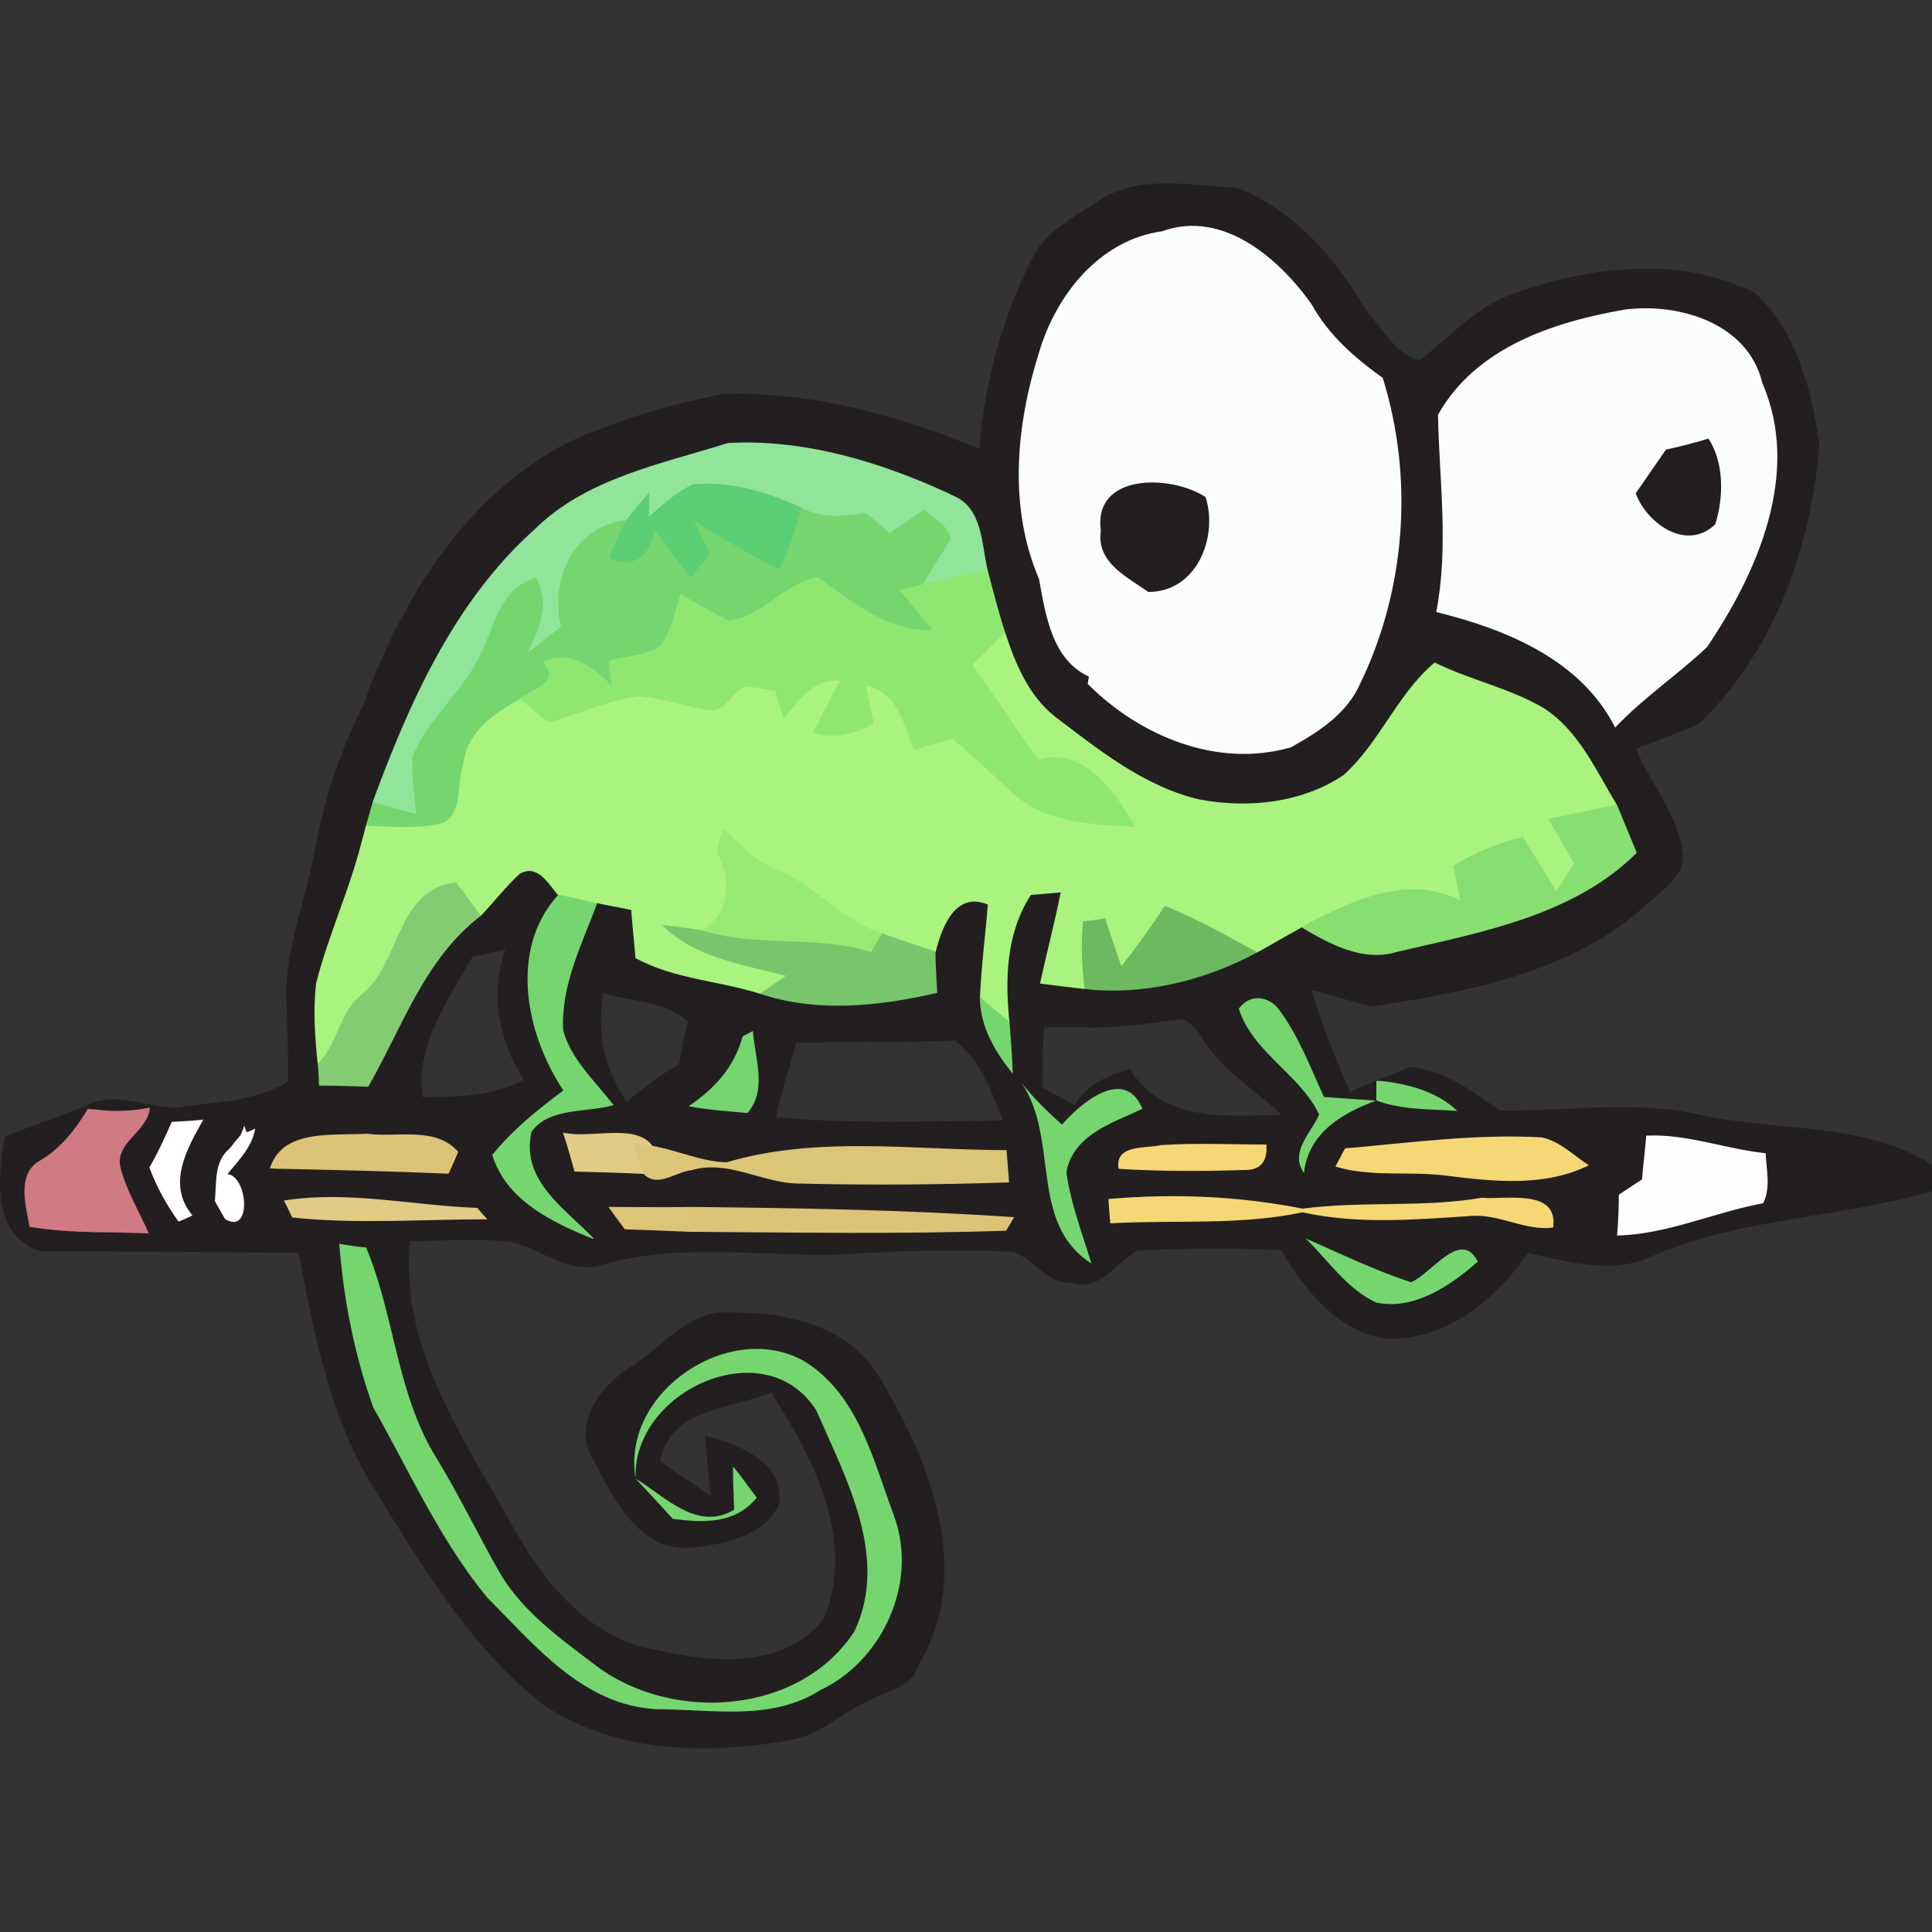
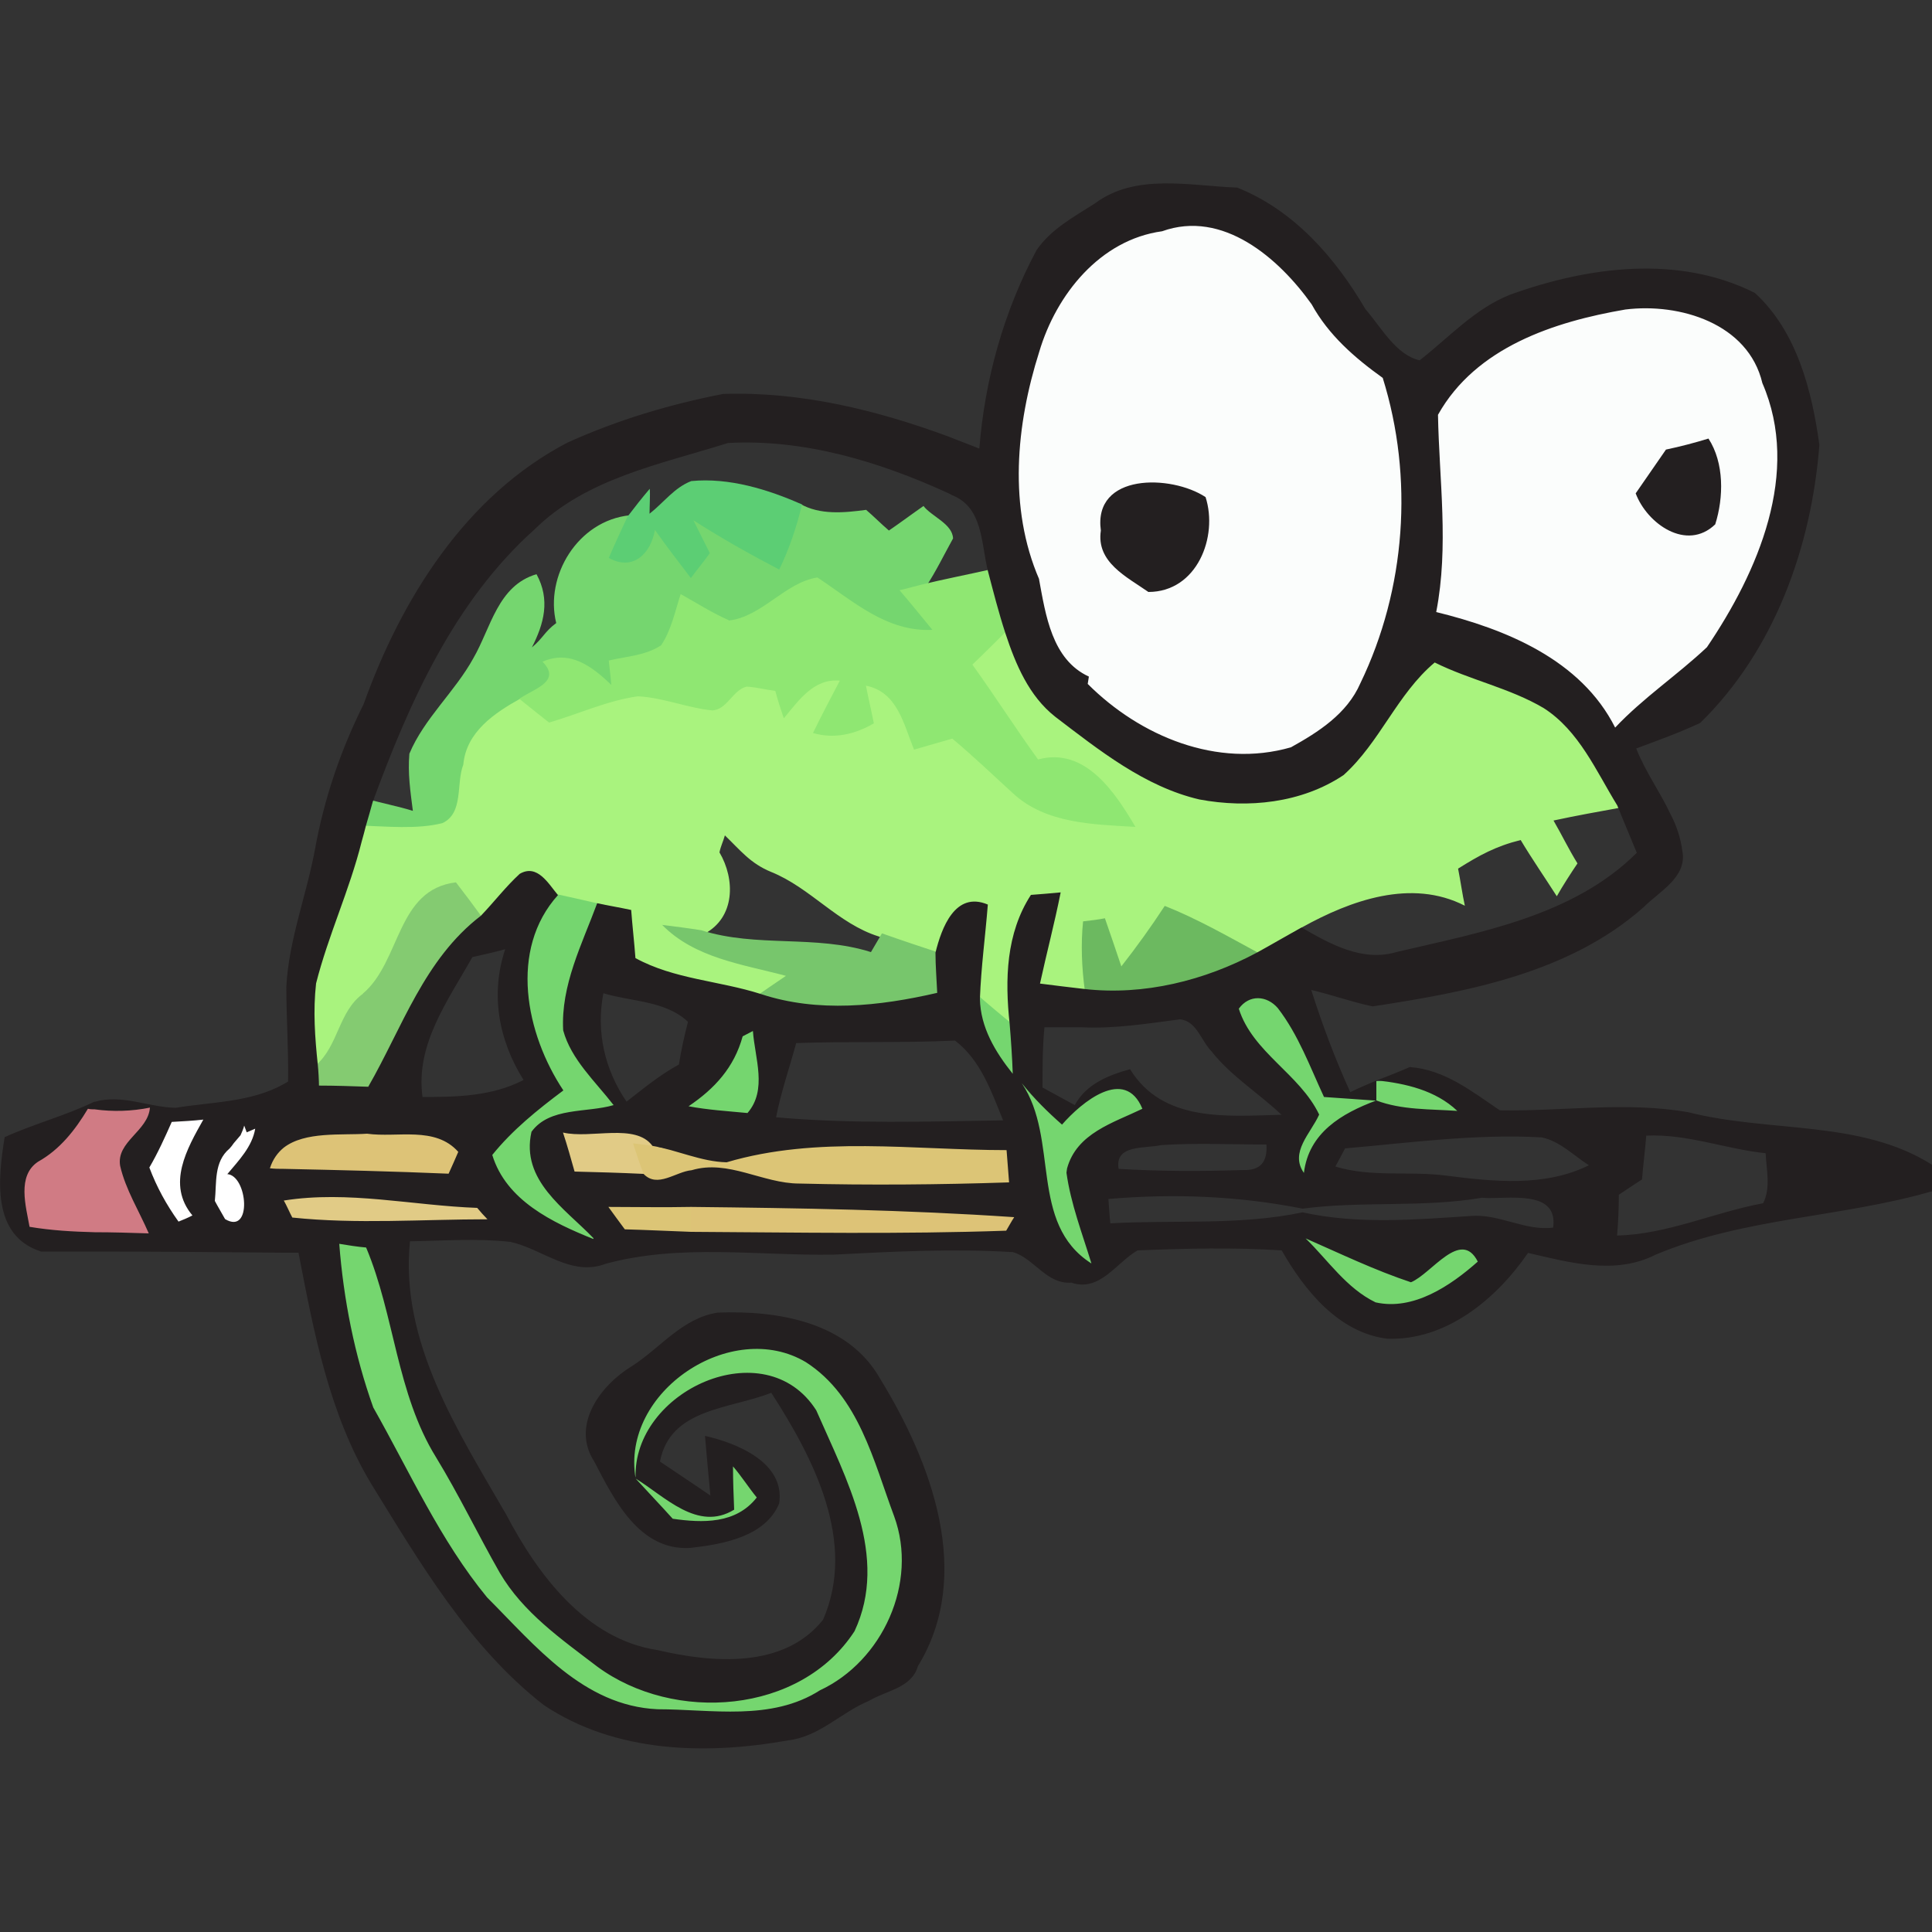
<svg xmlns="http://www.w3.org/2000/svg" id="Layer_2" data-name="Layer 2" viewBox="0 0 100 100">
  <rect x="0" y="0" width="100" height="100" fill="#333333" stroke="none" />
  <defs>
    <style>
      .cls-1 {
        fill: #f5d776;
      }

      .cls-2 {
        fill: #fff;
      }

      .cls-3 {
        fill: #dcc576;
      }

      .cls-4 {
        fill: #87de71;
      }

      .cls-5 {
        fill: #fbfdfc;
      }

      .cls-6 {
        fill: #90e59a;
      }

      .cls-7 {
        fill: #a9f37e;
      }

      .cls-8 {
        fill: #75d66f;
      }

      .cls-9 {
        fill: #8fe772;
      }

      .cls-10 {
        fill: #e1cb86;
      }

      .cls-11 {
        fill: #6cb960;
      }

      .cls-12 {
        clip-path: url(#clippath);
      }

      .cls-13 {
        fill: #97eb74;
      }

      .cls-14 {
        fill: none;
      }

      .cls-15 {
        fill: #5cce74;
      }

      .cls-16 {
        fill: #ddc377;
      }

      .cls-17 {
        fill: #77c66c;
      }

      .cls-18 {
        fill: #231f20;
      }

      .cls-19 {
        fill: #84cb71;
      }

      .cls-20 {
        fill: #d07b84;
      }

      .cls-21 {
        fill: #fefefe;
      }
    </style>
    <clipPath id="clippath">
      <rect class="cls-14" width="100" height="100" />
    </clipPath>
  </defs>
  <g id="Layer_1-2" data-name="Layer 1">
    <g id="Notepad_" data-name="Notepad++">
      <g class="cls-12">
        <g id="Notepad_-2" data-name="Notepad++">
          <path class="cls-7" d="m50.1,34.36c.54-.53,1.54-1.52,2.11-2.06.54,1.61,1.23,3.59,2.58,4.66,2.27,1.73,4.53,3.53,7.37,4.19,2.52.47,5.03.17,7.2-1.28,1.89-1.7,2.96-4.24,4.91-5.88,1.83.91,4.18,1.46,5.94,2.5,1.83,1.16,2.64,3.51,3.74,5.3-1.2.22-2.34.42-3.54.68.44.76.77,1.46,1.24,2.22-.32.47-.79,1.2-1.07,1.7-.6-.94-1.31-1.97-1.87-2.91-1.29.32-2.14.79-3.24,1.48.12.6.22,1.32.35,1.92-2.77-1.42-5.92-.27-8.41,1.11-.76.41-1.53,1.07-2.28,1.48-1.58-.85-3.1-1.7-4.77-2.36-.66,1.07-1.56,2.11-2.35,3.12-.28-.82-.63-1.62-.88-2.47-.28.03-.64.08-.93.11-.13,1.17-.06,2.32.09,3.48-.76-.09-1.87-.24-2.63-.33.35-1.57.65-3.02.96-4.63-.38.03-.76.05-1.14.08-1.29,1.98-1.27,4.49-1.02,6.79-.53-.44-1.46-1.09-1.97-1.5.06-1.64.28-3.13.41-4.77-1.7-.73-2.06,1.24-2.37,2.5-.95-.32-2.13-.67-3.05-1.02-2.11-.66-3.53-2.52-5.57-3.34-1.07-.44-1.57-1.1-2.39-1.89-.09.32-.22.57-.28.88.82,1.39.82,3.37-.79,4.22-.5-.06-1.32-.25-1.86-.35,1.7,1.73,4.19,1.86,6.42,2.46-.32.22-1.32.94-1.64,1.17-2.14-.69-4.69-.82-6.71-1.92-.06-.82-.1-1.61-.16-2.42-.6-.13-1.1-.14-1.7-.27-.69-.12-1.54-.27-2.23-.42-.5-.6-.69-1.67-1.61-1.13-.72.66-1.42,1.48-2.11,2.2-.41-.57-.9-1.21-1.31-1.77-3.08.38-2.62,4-4.61,5.67-1.26.91-1.44,2.7-2.6,3.71-.16-1.42-.31-2.98-.16-4.4.63-2.49,1.71-4.82,2.34-7.34.06-.19.23-.68.29-.9,1.29.06,2.75.24,4.01-.11,1.1-.53.58-1.92.99-2.9.19-1.7,1.78-2.8,3.13-3.56.51.41.97.84,1.47,1.25,1.54-.47,3.04-1.14,4.61-1.36,1.32.06,2.51.58,3.8.71.79-.03,1.02-1.03,1.78-1.19.5.03,1.09.15,1.59.21.16.47.27.85.4,1.32.79-.91,1.63-1.97,2.98-1.85-.47.91-.85,1.8-1.32,2.71,1.1.31,1.83.08,2.8-.46-.16-.66-.22-1.39-.35-2.05,1.64.28,2.12,1.97,2.65,3.29.66-.19,1.33-.35,1.99-.54,1.07.91,2.18,1.97,3.22,2.91,1.7,1.58,3.78,1.54,5.95,1.67-1.04-1.79-2.45-3.89-4.87-3.22-1.16-1.61-2.41-3.5-3.58-5.1h0Z" />
          <path class="cls-8" d="m71.16,57.36c.09-.31-.11-1.37.09-1.4,2.11-.27,3.63.57,4.77,1.67-1.39-.09-3.53.2-4.86-.27" />
          <path class="cls-8" d="m41.4,26.07c1.04.6,2.3.47,3.43.32.41.35.77.72,1.18,1.07.6-.41,1.2-.86,1.79-1.27.41.54,1.5.92,1.53,1.68-.44.79-.91,1.76-1.42,2.52-.28.06-.88.15-1.13.24.57.69,1.28,1.45,1.85,2.11-2.39.12-4.53-1.43-6.35-2.62-1.67.25-2.89,1.97-4.62,2.16-.85-.38-1.57-.78-2.36-1.28-.28.91-.46,1.73-1,2.52-.79.54-1.76.52-2.68.77.03.41.09,1.04.13,1.45-.98-.95-2.05-2.05-3.43-1.42,1.01,1.04-.68,1.36-1.37,1.83-1.35.75-2.82,1.73-2.97,3.43-.38.97.03,2.49-1.07,3.02-1.29.34-2.96.17-4.25.13.1-.31.28-1.05.37-1.37.76.22,1.61.38,2.34.61-.13-1.01-.27-1.95-.18-2.96.76-1.82,2.36-3.21,3.31-4.94.91-1.57,1.26-3.76,3.27-4.35.72,1.32.39,2.56-.24,3.79.57-.47.66-.82,1.26-1.26-.6-2.42,1.1-5.3,3.81-5.58-.28.63-.66,1.5-.94,2.13,1.23.69,1.96-.39,2.18-1.62.6.85,1.29,1.68,1.92,2.5.32-.44.44-.59.79-1.03-.28-.57-.57-1.39-.85-1.96,1.45.91,3.06,1.8,4.57,2.62.41-.95.88-2.1,1.13-3.24h0Zm-13.19,20.09c.69.13,2.56.56,3.25.72-.79,2.11-2.02,3.98-1.89,6.31.41,1.51,1.59,2.92,2.54,4.15-1.39.41-3.39.05-4.33,1.34-.57,2.52,1.84,4.12,3.32,5.67-2.14-.79-5.21-2.24-5.97-4.61,1.04-1.29,2.4-2.35,3.76-3.35-1.95-2.96-3.23-7.39-.68-10.23Zm22.31,5.27c.5.44,1.38,1.18,1.89,1.59.06.85.08,2.14.11,2.99-.88-1.13-1.97-3.07-2-4.58h0Zm21.1,5.47s0,0-.01,0c-.02.08-.02.03,0,0-1.61.73-3.81,2.35-4.03,4.19-.76-1.07-.62-1.9-.18-2.87-1.01-2.11-2.89-3.95-3.58-6.25.53-.75,2.13-.61,2.7.05,1.07,1.39,1.42,2.99,2.14,4.57.71.05,2.2.2,2.96.3h0s0,0,0,0Zm0,0s0,0-.01,0c0,0,0,0,0,0,0,0,0,0,0,0Zm-33.42-3.5l.91-.41c.1,1.42.88,3.8-.16,4.99-1.04-.09-2.8-.38-3.81-.57,1.35-.88,2.61-2.38,3.06-4.02Zm16.95,4.39c1.01-1.16,3.42-2.61,4.33-.41-1.51.73-3.58,1.31-4.08,3.14,0,.06.06.44.06.51.22,1.6,2.7,5.27,1.22,4.63-4.16-1.79-2.2-7.12-4.09-9.99.62.74,1.82,1.49,2.56,2.12h0Zm12.01,6.02c1.79.79,3.98,1.73,5.87,2.36,1.07-.44,2.94-2.82,3.82-1.09-1.38,1.26-3.66,3.1-5.62,2.66-1.51-.72-2.91-2.79-4.07-3.93h0Zm-49.88.3c.35.06,1.53.17,1.91.2,1.51,3.5,1.59,7.71,3.67,10.98,1.19,1.95,2.1,4.03,3.23,6.02,1.2,2.05,3.32,3.3,5.18,4.72,3.97,2.93,9.73,2.52,12.54-1.79,1.79-3.84-.33-7.34-1.87-10.87-2.54-3.98-8.67-1.15-9.02,3.08-.03-.02-.06-.04-.1-.06-.41-4.18,2.63-7.23,6.88-6.9,2.69.21,5.94,3.73,7.01,6.59,1.26,3.43.07,10.12-3.17,11.64-2.52,1.6-6.77,1.29-9.57,1.29-3.84-.19-6.48-3.63-8.96-6.11-2.42-2.96-4.1-6.57-5.99-9.91-1.01-2.68-1.51-5.97-1.73-8.87h0Zm15.62,12.91c-.03-.16-.05-.32-.07-.48.02.03.05.05.07.08,0,.13,0,.27,0,.4Zm4.91-1.43c.44.5,1.17,1.35,1.61,1.89-1.07,1.39-3.15,1.64-4.69,1.42-.52-.58-1.24-1.56-1.82-2.28,0-.06,0-.11.01-.17,1.43.97,3.09,2.55,4.84,1.47-.06-.75.06-1.57.06-2.33Zm-4.99.8c0,.05.01.1.02.15-.09-.11-.19-.22-.27-.32.08.05.17.11.25.16Z" />
          <path class="cls-15" d="m33.62,26.59c.76-.6,1.28-1.35,2.16-1.69,1.95-.19,3.97.43,5.73,1.21-.25,1.1-.68,2.36-1.18,3.37-1.51-.79-3.02-1.64-4.44-2.55.28.57.57,1.13.85,1.7-.31.44-.66.85-.98,1.29-.63-.82-1.26-1.64-1.86-2.49-.22,1.23-1.13,2.14-2.39,1.45.28-.66.68-1.51.97-2.14.38-.5.74-.96,1.15-1.44.03.28-.01.95-.01,1.29Z" />
-           <path class="cls-6" d="m27.48,27.21c2.68-2.65,6.61-3.45,10.11-4.55,4-.22,8.5.96,12.13,2.63,1.57.63,1.28,2.87,1.62,4.28-1.13.25-2.47.41-3.6.69.5-.79.98-1.54,1.45-2.33-.03-.76-.91-1.04-1.35-1.57l-1.79,1.23c-.41-.35-.82-.69-1.23-1.04-1.1.16-2.3.32-3.34-.28-1.76-.79-3.65-1.39-5.6-1.2-.88.38-1.57,1.07-2.3,1.67,0-.32.03-.95.03-1.26-.41.47-.82.94-1.2,1.45-2.71.28-3.97,3.08-3.37,5.51-.57.44-1.16.91-1.73,1.35.63-1.23,1.16-2.58.44-3.9-2.02.6-2.17,2.8-3.09,4.38-.94,1.73-2.55,3.05-3.31,4.88-.06,1.01.1,1.98.19,2.99-.76-.22-1.7-.45-2.42-.67,1.89-5.13,4.19-10.57,8.37-14.26h0Z" />
          <path class="cls-9" d="m37.71,32.12c1.73-.19,2.93-1.98,4.6-2.23,1.86,1.23,3.59,2.83,5.95,2.71-.57-.69-1.13-1.39-1.7-2.05.28-.06.85-.22,1.1-.28,1.13-.28,2.53-.55,3.66-.81.28,1.07.49,2.07.84,3.14-.54.54-1.26,1.26-1.83,1.8,1.16,1.61,2.24,3.31,3.4,4.91,2.42-.66,3.97,1.67,5.04,3.49-2.17-.13-4.63-.16-6.33-1.73-1.04-.95-2.05-1.92-3.15-2.84-.66.19-1.32.38-1.98.57-.53-1.29-.85-2.99-2.49-3.31.13.66.28,1.29.41,1.95-.98.57-2.05.82-3.15.5.44-.91.91-1.79,1.39-2.71-1.35-.13-2.14,1.04-2.9,1.95-.16-.47-.32-.95-.44-1.42-.5-.06-.97-.19-1.48-.22-.72.16-1.01,1.2-1.79,1.23-1.29-.13-2.52-.66-3.84-.73-1.58.22-3.06.91-4.6,1.36-.51-.41-1.04-.82-1.54-1.23.69-.5,2.23-.88,1.2-1.92,1.42-.63,2.58.25,3.56,1.2-.03-.41-.09-.85-.13-1.26.91-.22,1.89-.25,2.71-.79.53-.79.72-1.76,1.01-2.65.85.47,1.64.98,2.49,1.35h0Z" />
-           <path class="cls-4" d="m80.16,42.39c1.2-.25,2.72-.58,3.92-.83.38.82.91,1.89,1.23,2.71-3.28,3.28-9.43,4.57-13.75,5.58-1.79.53-2.71-1-4.19-1.85,2.49-1.35,5.45-2.8,8.22-1.39-.12-.6-.25-1.2-.38-1.79,1.13-.69,2.36-1.2,3.62-1.51.57.95,1.17,1.89,1.73,2.84.28-.47.6-.98.91-1.45-.41-.76-.88-1.54-1.32-2.3h0Z" />
-           <path class="cls-13" d="m37.43,42.86c.82.79,1.61,1.67,2.68,2.11,2.02.79,3.52,2.72,5.63,3.38-.19.31-.38.7-.57,1.02-2.87-.91-6.11-.22-8.97-1.13,1.61-.85,1.71-2.73.89-4.12.06-.31.25-.94.35-1.26h0Z" />
          <path class="cls-19" d="m18.78,51.43c1.98-1.67,1.73-5.39,4.82-5.76.44.57.96,1.26,1.37,1.83-2.93,2.24-4.08,5.84-5.84,8.9-.85-.03-1.92-.03-2.77-.03,0-.25.03-.96,0-1.24,1.16-1.01,1.16-2.77,2.42-3.69h0Z" />
          <path class="cls-11" d="m60.29,46.89c1.67.66,3.29,1.59,4.86,2.44-2.71,1.45-5.91,2.27-9,1.93-.16-1.17-.21-2.41-.09-3.57.28-.03.85-.1,1.13-.16.28.82.57,1.64.85,2.49.79-1.01,1.54-2.05,2.24-3.12Z" />
          <path class="cls-17" d="m34.25,47.87c.5.06,1.51.19,2.05.28,2.87.91,5.92.22,8.78,1.13.19-.31.38-.66.57-.97.95.34,2.25.77,3.19,1.08,0,.69-.11,1.5-.08,2.19-2.99.69-6.8,1.05-9.76.08.31-.22,1.36-.93,1.68-1.15-2.24-.6-4.72-.91-6.42-2.65Z" />
          <path class="cls-5" d="m53.17,29.98c-1.64-3.72-1.23-8-.03-11.78.88-2.96,3.78-6.43,6.99-6.87,3.15-1.13,6.33,1.39,8.06,3.78.85,1.57,2.23,2.77,3.68,3.81,1.61,5.16,1.44,11.58-.92,16.46-.69,1.54-2.68,3.07-4.13,3.86-3.78,1.1-7.82-.51-10.53-3.22l-.88-1.01c-1.89-.88-1.92-3.18-2.24-5.04Zm20.22,2.27c.69-3.37.47-7.71.41-11.12,1.95-3.49,6.96-5.13,10.64-5.76,2.8-.35,6.71,1.36,7.4,4.44,2.01,4.66-.22,10.11-2.87,13.99-1.54,1.42-3.94,3.24-5.38,4.79-1.76-3.49-6.61-5.38-10.2-6.33Z" />
          <path class="cls-18" d="m56.98,27.46c-.41-2.99,3.65-2.9,5.42-1.73.66,2.05-.44,4.91-2.96,4.91-1.13-.79-2.71-1.54-2.46-3.18Zm27.68-1.92c.53-.76,1.04-1.51,1.57-2.27.76-.16,1.48-.35,2.2-.57.82,1.26.79,3.05.35,4.44-1.48,1.42-3.53-.03-4.12-1.61h0Z" />
          <path class="cls-20" d="m4.52,57.32c1.07.16,2.27.16,3.34-.06-.09,1.23-1.76,1.83-1.54,3.09.28,1.23,1.01,2.39,1.51,3.56-2.05-.09-4.44.06-6.45-.31-.19-1.07-.57-2.8.53-3.53,1.1-.66,1.95-1.64,2.61-2.74h0Z" />
          <path class="cls-2" d="m10.74,57.81c-.88,1.51-1.96,3.61-.61,5.18-.16.06-.7.3-.89.4-.63-.85-1.28-1.95-1.62-2.96.41-.76.88-1.68,1.23-2.47.54,0,1.33-.06,1.9-.15Zm2.58.5c-.19.95-.58,1.71-1.18,2.43.98.06.95,3.38-.47,2.53-.12-.25-.51-.77-.63-.99.09-.95-.15-2.11.67-2.8.03-.06.25-.25.31-.32l.37-.43c.03-.13.18-.48.24-.61l.18.4.51-.22Z" />
          <path class="cls-10" d="m28.97,58.38c1.45.35,4.91-.21,5.79.99-.25-.03-1.52.01-1.77-.02.16.5.33,1.02.51,1.52-1.16,0-2.72-.06-3.88-.06-.19-.69-.46-1.76-.65-2.42Zm-14.51,3.68c3.34-.53,7.07.16,10.41.28.13.16.54.71.69.87-3.37,0-7.26.3-10.6-.05-.12-.22-.41-.88-.5-1.1Z" />
          <path class="cls-16" d="m13.71,60.61c.63-2.08,2.85-2.02,4.58-2.11,1.57.22,4.44-.36,5.64.99-.13.28-.54,1.21-.66,1.5-3.12-.16-6.47-.28-9.56-.38h0Zm22.04,1.74c5.57.06,11.33.15,16.91.53-.09.19-.42.73-.51.89-5.45.19-10.94.1-16.39.06v-1.48Z" />
          <path class="cls-3" d="m32.77,59.18c.25.03.76.09,1.01.13,1.29.22,2.43.53,3.75.57,4.69-1.39,10.12-.66,14.94-.66.03.41-.08,1.76-.05,2.17-3.62.13-7.54.17-11.16.08-1.89,0-3.57-1.28-5.46-.71-.82.06-1.72.86-2.45.11-.22-.57-.42-1.18-.58-1.68h0Zm-1.55,3.17c1.42,0,3.1.01,4.54-.02v1.54c-1.13-.03-2.42-.06-3.56-.1-.28-.38-.7-1.02-.99-1.43Z" />
-           <path class="cls-1" d="m57.79,60.6c-.22-1.29.93-1.27,1.72-1.46,1.83-.13,4.34,0,6.16,0,.09.91-.29,1.55-1.17,1.52-2.17.06-4.57.06-6.71-.07Zm11.67-1.35c3.37-.28,7-.66,10.43-.47.94.19,1.76,1.04,2.55,1.54-2.3,1.13-5.15,1-7.64.65-1.89-.25-4.06.11-5.92-.45.12-.25.45-1.05.58-1.27h0Zm-12.2,2.67c3.37-.28,6.86-.23,10.16.43,3.09-.41,6.69-.07,9.77-.6,1.29.09,3.67-.13,3.35,1.89-1.45.19-3.01-.66-4.49-.53-2.9.19-5.79.42-8.65-.21-3.28.69-6.75.35-10.05.53-.03-.31-.06-1.2-.09-1.51h0Z" />
-           <path class="cls-21" d="m84.57,58.45c2.11-.1,5.04.38,7.11.6,0,.85.29,2.71-.12,3.52-2.55.47-5.93,1.96-8.54,2.02.06-.69.04-2.32.04-3.01.28-.19,1.25-.64,1.56-.83.1-.79-.12-1.54-.06-2.3h0Z" />
          <path class="cls-18" d="m100,60.31v1.35c-4.69,1.36-9.73,1.36-14.3,3.28-2.11,1.07-4.44.41-6.61-.09-1.64,2.39-4.25,4.56-7.3,4.44-2.52-.32-4.28-2.52-5.45-4.57-2.45-.16-4.97-.1-7.46,0-1.1.63-1.95,2.17-3.43,1.67-1.29.09-1.92-1.26-3.02-1.58-3.08-.19-6.2-.03-9.29.13-3.94.06-7.94-.57-11.78.47-1.79.69-3.27-.76-4.94-1.13-1.7-.19-3.46-.06-5.2-.03-.53,5.2,2.49,9.83,4.98,14.14,1.64,3.12,4.12,6.46,7.84,7.02,2.83.66,6.52.98,8.56-1.57,1.76-4.03-.5-8.38-2.68-11.75-2.14.85-5.23.79-5.76,3.56.88.6,1.76,1.17,2.61,1.76-.1-1.04-.19-2.05-.28-3.09,1.67.38,4.16,1.39,3.84,3.5-.72,1.73-2.93,2.11-4.6,2.3-2.64.16-3.94-2.49-4.97-4.47-1.23-1.89.34-3.97,1.95-4.94,1.48-.95,2.61-2.49,4.44-2.77,3.09-.12,6.74.47,8.41,3.43,2.65,4.32,4.85,10.14,1.95,14.87-.32,1.13-1.64,1.26-2.52,1.79-1.45.6-2.58,1.86-4.19,2.05-4.25.76-8.94.66-12.66-1.83-3.87-3.02-6.39-7.34-8.94-11.47-2.17-3.62-2.96-7.84-3.75-11.94h-.76c-3.27-.03-6.52-.06-9.79-.06h-2.77c-2.58-.82-2.23-3.78-1.89-5.92,1.51-.69,3.12-1.1,4.63-1.83h.03c1.42-.41,2.77.28,4.19.31,1.89-.31,3.9-.28,5.6-1.23.06-.03.16-.1.22-.13.03-1.64-.09-3.28-.09-4.91.13-2.43,1.04-4.72,1.48-7.09.47-2.61,1.32-5.13,2.52-7.53,1.95-5.45,5.29-10.8,10.55-13.54,2.58-1.17,5.29-1.98,8.06-2.52,4-.13,7.9.82,11.65,2.2.54.22,1.07.41,1.61.63.28-3.56,1.26-7.09,2.96-10.27.75-1.1,1.95-1.73,3.02-2.42,2.11-1.58,4.91-.91,7.37-.82,2.93,1.17,5.07,3.62,6.64,6.3.82.94,1.57,2.36,2.8,2.64,1.54-1.2,2.86-2.68,4.69-3.4,4.03-1.45,8.69-2.08,12.66-.09,2.17,1.98,2.96,5.07,3.34,7.87-.41,5.29-2.33,10.64-6.17,14.39-1.07.5-2.2.91-3.31,1.32.47,1.2,1.23,2.24,1.76,3.37.32.6.54,1.26.63,1.95.25,1.35-1.2,2.08-2.01,2.9-3.84,3.4-9.1,4.38-14.02,5.13-1.07-.22-2.11-.6-3.18-.85.57,1.79,1.23,3.56,2.02,5.29.44-.22.91-.41,1.35-.6v1.04c-.88-.06-1.79-.13-2.71-.19-.73-1.57-1.32-3.21-2.39-4.6-.57-.66-1.48-.72-2.02.03.72,2.27,3.15,3.37,4.16,5.48-.44.98-1.54,1.95-.79,3.02.25-2.08,1.95-3.08,3.75-3.75,1.32.5,2.77.44,4.19.54-1.13-1.07-2.68-1.42-4.16-1.58.57-.22,1.13-.44,1.7-.69,1.8.13,3.21,1.26,4.66,2.24,3.24.06,6.52-.47,9.76.1,4.25,1.07,8.91.38,12.6,2.71h0Zm-69.28,3.78c-1.48-1.54-3.78-2.99-3.21-5.51.94-1.29,2.86-.97,4.25-1.38-.95-1.23-2.2-2.36-2.61-3.87-.13-2.33.98-4.47,1.76-6.58.6.13,1.16.22,1.76.35.06.82.16,1.67.22,2.49,2.01,1.1,4.34,1.17,6.49,1.86,2.96.98,6.14.63,9.13-.06-.03-.69-.09-1.39-.09-2.08.31-1.26,1.01-3.21,2.71-2.49-.13,1.64-.35,3.24-.41,4.88.03,1.48.79,2.74,1.7,3.88-.03-.85-.09-1.73-.16-2.58-.25-2.3-.19-4.69,1.1-6.68.38-.03,1.16-.09,1.54-.13-.32,1.61-.73,3.15-1.07,4.72.76.1,1.54.19,2.3.28,3.09.35,6.23-.44,8.94-1.89.75-.41,1.54-.88,2.3-1.29,1.48.85,3.15,1.8,4.94,1.26,4.31-1.01,9.13-1.86,12.41-5.13-.28-.66-.54-1.32-.82-1.98-.06-.16-.13-.32-.19-.47-1.1-1.79-1.98-3.87-3.81-5.04-1.76-1.04-3.81-1.45-5.64-2.36-1.95,1.64-2.83,4.13-4.72,5.83-2.17,1.45-4.94,1.73-7.46,1.26-2.83-.66-5.19-2.55-7.46-4.28-1.36-1.07-2.05-2.71-2.58-4.32-.35-1.07-.63-2.17-.91-3.24-.35-1.42-.25-3.27-1.83-3.9-.06-.03-.12-.06-.19-.1-3.56-1.64-7.5-2.83-11.43-2.61-3.5,1.1-7.34,1.83-10.01,4.47-4.16,3.72-6.49,8.97-8.38,14.11-.09.32-.25.91-.35,1.23-.06.22-.16.63-.22.82-.63,2.52-1.73,4.85-2.36,7.34-.16,1.42-.06,2.8.09,4.22.03.28.06.82.06,1.07.85,0,1.7.03,2.55.06,1.76-3.06,2.9-6.61,5.83-8.85.69-.72,1.29-1.51,2.01-2.17.91-.53,1.48.5,1.98,1.1-2.55,2.83-1.67,7.18.28,10.11-1.35,1.01-2.64,2.05-3.68,3.34.72,2.36,3.12,3.5,5.23,4.35h0Zm34.83-4.85c-1.83,0-3.62-.09-5.45.03-.79.19-2.42-.06-2.2,1.23,2.14.13,4.28.13,6.45.06.88.03,1.26-.41,1.2-1.32h0Zm8.79-27.56c3.59.88,7.49,2.46,9.26,5.98,1.45-1.54,3.21-2.71,4.75-4.16,2.64-3.9,4.88-9.04,2.87-13.67-.73-3.09-4.28-4.16-7.09-3.81-3.68.63-7.74,1.95-9.7,5.45.06,3.37.57,6.8-.09,10.2h0Zm-20.56-1.7c.34,1.83.66,4.16,2.58,5.04l-.06.38c2.71,2.71,6.71,4.38,10.52,3.28,1.42-.79,2.9-1.73,3.59-3.31,2.36-4.88,2.77-10.65,1.16-15.81-1.45-1.04-2.8-2.21-3.68-3.81-1.7-2.39-4.6-4.91-7.74-3.78-3.21.44-5.48,3.27-6.36,6.24-1.2,3.78-1.61,8.06,0,11.78h0ZM7.7,63.84c-.5-1.16-1.2-2.27-1.48-3.49-.22-1.26,1.45-1.8,1.54-3.02-.94.19-1.92.22-2.86.09-.13,0-.22,0-.35-.03-.66,1.1-1.45,2.11-2.58,2.74-1.1.73-.63,2.3-.44,3.37,1.13.19,2.24.25,3.37.28.94,0,1.86.03,2.8.06Zm2.83-5.89c-.53.06-1.1.09-1.64.12-.35.79-.72,1.61-1.16,2.36.38,1.01.88,1.92,1.51,2.8.16-.06.54-.22.72-.32-1.35-1.61-.28-3.46.57-4.97Zm1.23,2.83c.6-.72,1.29-1.42,1.45-2.36l-.44.19-.13-.35c-.03.13-.13.38-.19.5l-.35.41c-.06.09-.16.22-.22.28-.82.69-.66,1.76-.76,2.71.13.25.41.72.53.94,1.42.85,1.17-2.27.1-2.33h0Zm2.93-.28c2.83.06,5.7.13,8.53.25.13-.28.38-.85.5-1.13-1.2-1.35-3.15-.72-4.72-.94-1.32.09-3.21-.13-4.31.72-.31.25-.57.6-.72,1.07.25.03.47.03.72.03h0Zm11.46-11.37c-.57.16-1.13.28-1.7.41-1.26,2.24-2.96,4.53-2.58,7.24,1.76,0,3.59-.03,5.23-.88-1.29-2.05-1.73-4.44-.95-6.77h0Zm-7.21,15.44c-.38-.03-1.04-.13-1.38-.19.22,2.87.79,5.76,1.76,8.47,1.89,3.34,3.46,6.87,5.89,9.83,2.49,2.49,4.98,5.61,8.82,5.79,2.8,0,5.89.63,8.41-.98,3.24-1.51,5.1-5.57,3.84-9.01-1.07-2.86-1.82-6.2-4.56-7.97-3.84-2.3-9.6,1.51-8.82,6.02.63.69,1.29,1.38,1.92,2.08,1.54.22,3.27.28,4.35-1.1-.44-.54-.79-1.1-1.23-1.61,0,.75.03,1.51.06,2.24-1.89,1.16-3.59-.69-5.1-1.61-.19-4.54,6.71-7.69,9.35-3.53,1.54,3.53,3.78,7.59,1.98,11.43-2.8,4.31-9.35,4.76-13.32,1.83-1.86-1.42-3.84-2.8-5.04-4.85-1.13-1.98-2.11-4.03-3.3-5.98-2.05-3.31-2.14-7.34-3.62-10.86h0Zm6.3-1.45c-.16-.16-.41-.44-.54-.6-3.34-.12-6.68-.91-10.01-.38.13.22.32.66.44.88,3.34.35,6.74.09,10.11.09h0Zm37.51-8.66c-.57-.54-.79-1.61-1.67-1.7-1.7.22-3.4.5-5.13.41h-1.89c-.1,1.04-.1,2.08-.1,3.12.41.22,1.26.69,1.67.91.6-1.1,1.73-1.54,2.86-1.86,1.7,2.77,5.04,2.43,7.84,2.36-1.16-1.1-2.58-1.98-3.59-3.24h0Zm-13.32-.6c-2.74.13-5.48.03-8.22.13-.35,1.29-.79,2.55-1.04,3.84,3.9.35,7.84.22,11.75.16-.6-1.48-1.16-3.12-2.49-4.13Zm-10.45-.5l-.54.28c-.44,1.61-1.45,2.71-2.8,3.62,1.01.19,2.01.25,3.05.35,1.04-1.2.38-2.84.28-4.25Zm-7.75-1.95c-.38,1.99.06,3.94,1.2,5.61.85-.66,1.73-1.39,2.71-1.92.12-.76.28-1.48.47-2.21-1.16-1.1-2.93-1.04-4.38-1.48h0Zm2.08,9.35c.72.76,1.67-.12,2.49-.19,1.89-.57,3.68.69,5.57.69,3.62.09,7.24.06,10.86-.06-.03-.41-.1-1.26-.13-1.67-4.82,0-9.79-.76-14.49.63-1.32-.03-2.55-.63-3.84-.85-.88-1.2-3.18-.35-4.63-.69.22.66.41,1.35.6,2.02,1.17.03,2.33.06,3.56.12h0Zm19.18,2.24c-5.57-.38-11.15-.47-16.72-.53-1.45.03-2.86,0-4.28,0,.28.38.57.79.85,1.16,1.13.03,2.3.09,3.43.13,5.45.03,10.86.13,16.31-.06.1-.16.28-.5.41-.69Zm4,2.39c-.47-1.54-1.07-3.09-1.29-4.69l.03-.22c.5-1.83,2.39-2.36,3.9-3.09-.91-2.2-3.15-.34-4.16.82-.75-.66-1.45-1.35-2.08-2.14,1.95,2.9.35,7.24,3.59,9.32Zm20-.09c-.88-1.73-2.39.63-3.46,1.07-1.89-.63-3.65-1.48-5.45-2.27,1.16,1.13,2.11,2.58,3.62,3.31,1.95.44,3.87-.85,5.29-2.11h0Zm.25-3.31c-3.09.53-6.24.16-9.32.57-3.31-.66-6.68-.79-10.05-.5.03.31.06.94.1,1.26,3.3-.19,6.67.12,9.95-.57,2.86.63,5.79.38,8.69.19,1.48-.13,2.83.79,4.28.6.28-2.02-2.39-1.45-3.65-1.54Zm5.51-1.67c-.79-.5-1.51-1.26-2.46-1.45-3.43-.19-6.8.28-10.17.57-.13.25-.38.72-.5.94,1.86.57,3.84.22,5.73.47,2.46.31,5.1.6,7.4-.54h0Zm9.13-.63c-2.08-.22-4.06-1.01-6.17-.91-.06.76-.16,1.51-.22,2.27-.31.19-.91.6-1.2.79,0,.69-.03,1.42-.09,2.11,2.61-.06,5.01-1.2,7.56-1.67.41-.82.16-1.76.13-2.58Z" />
        </g>
      </g>
    </g>
  </g>
</svg>